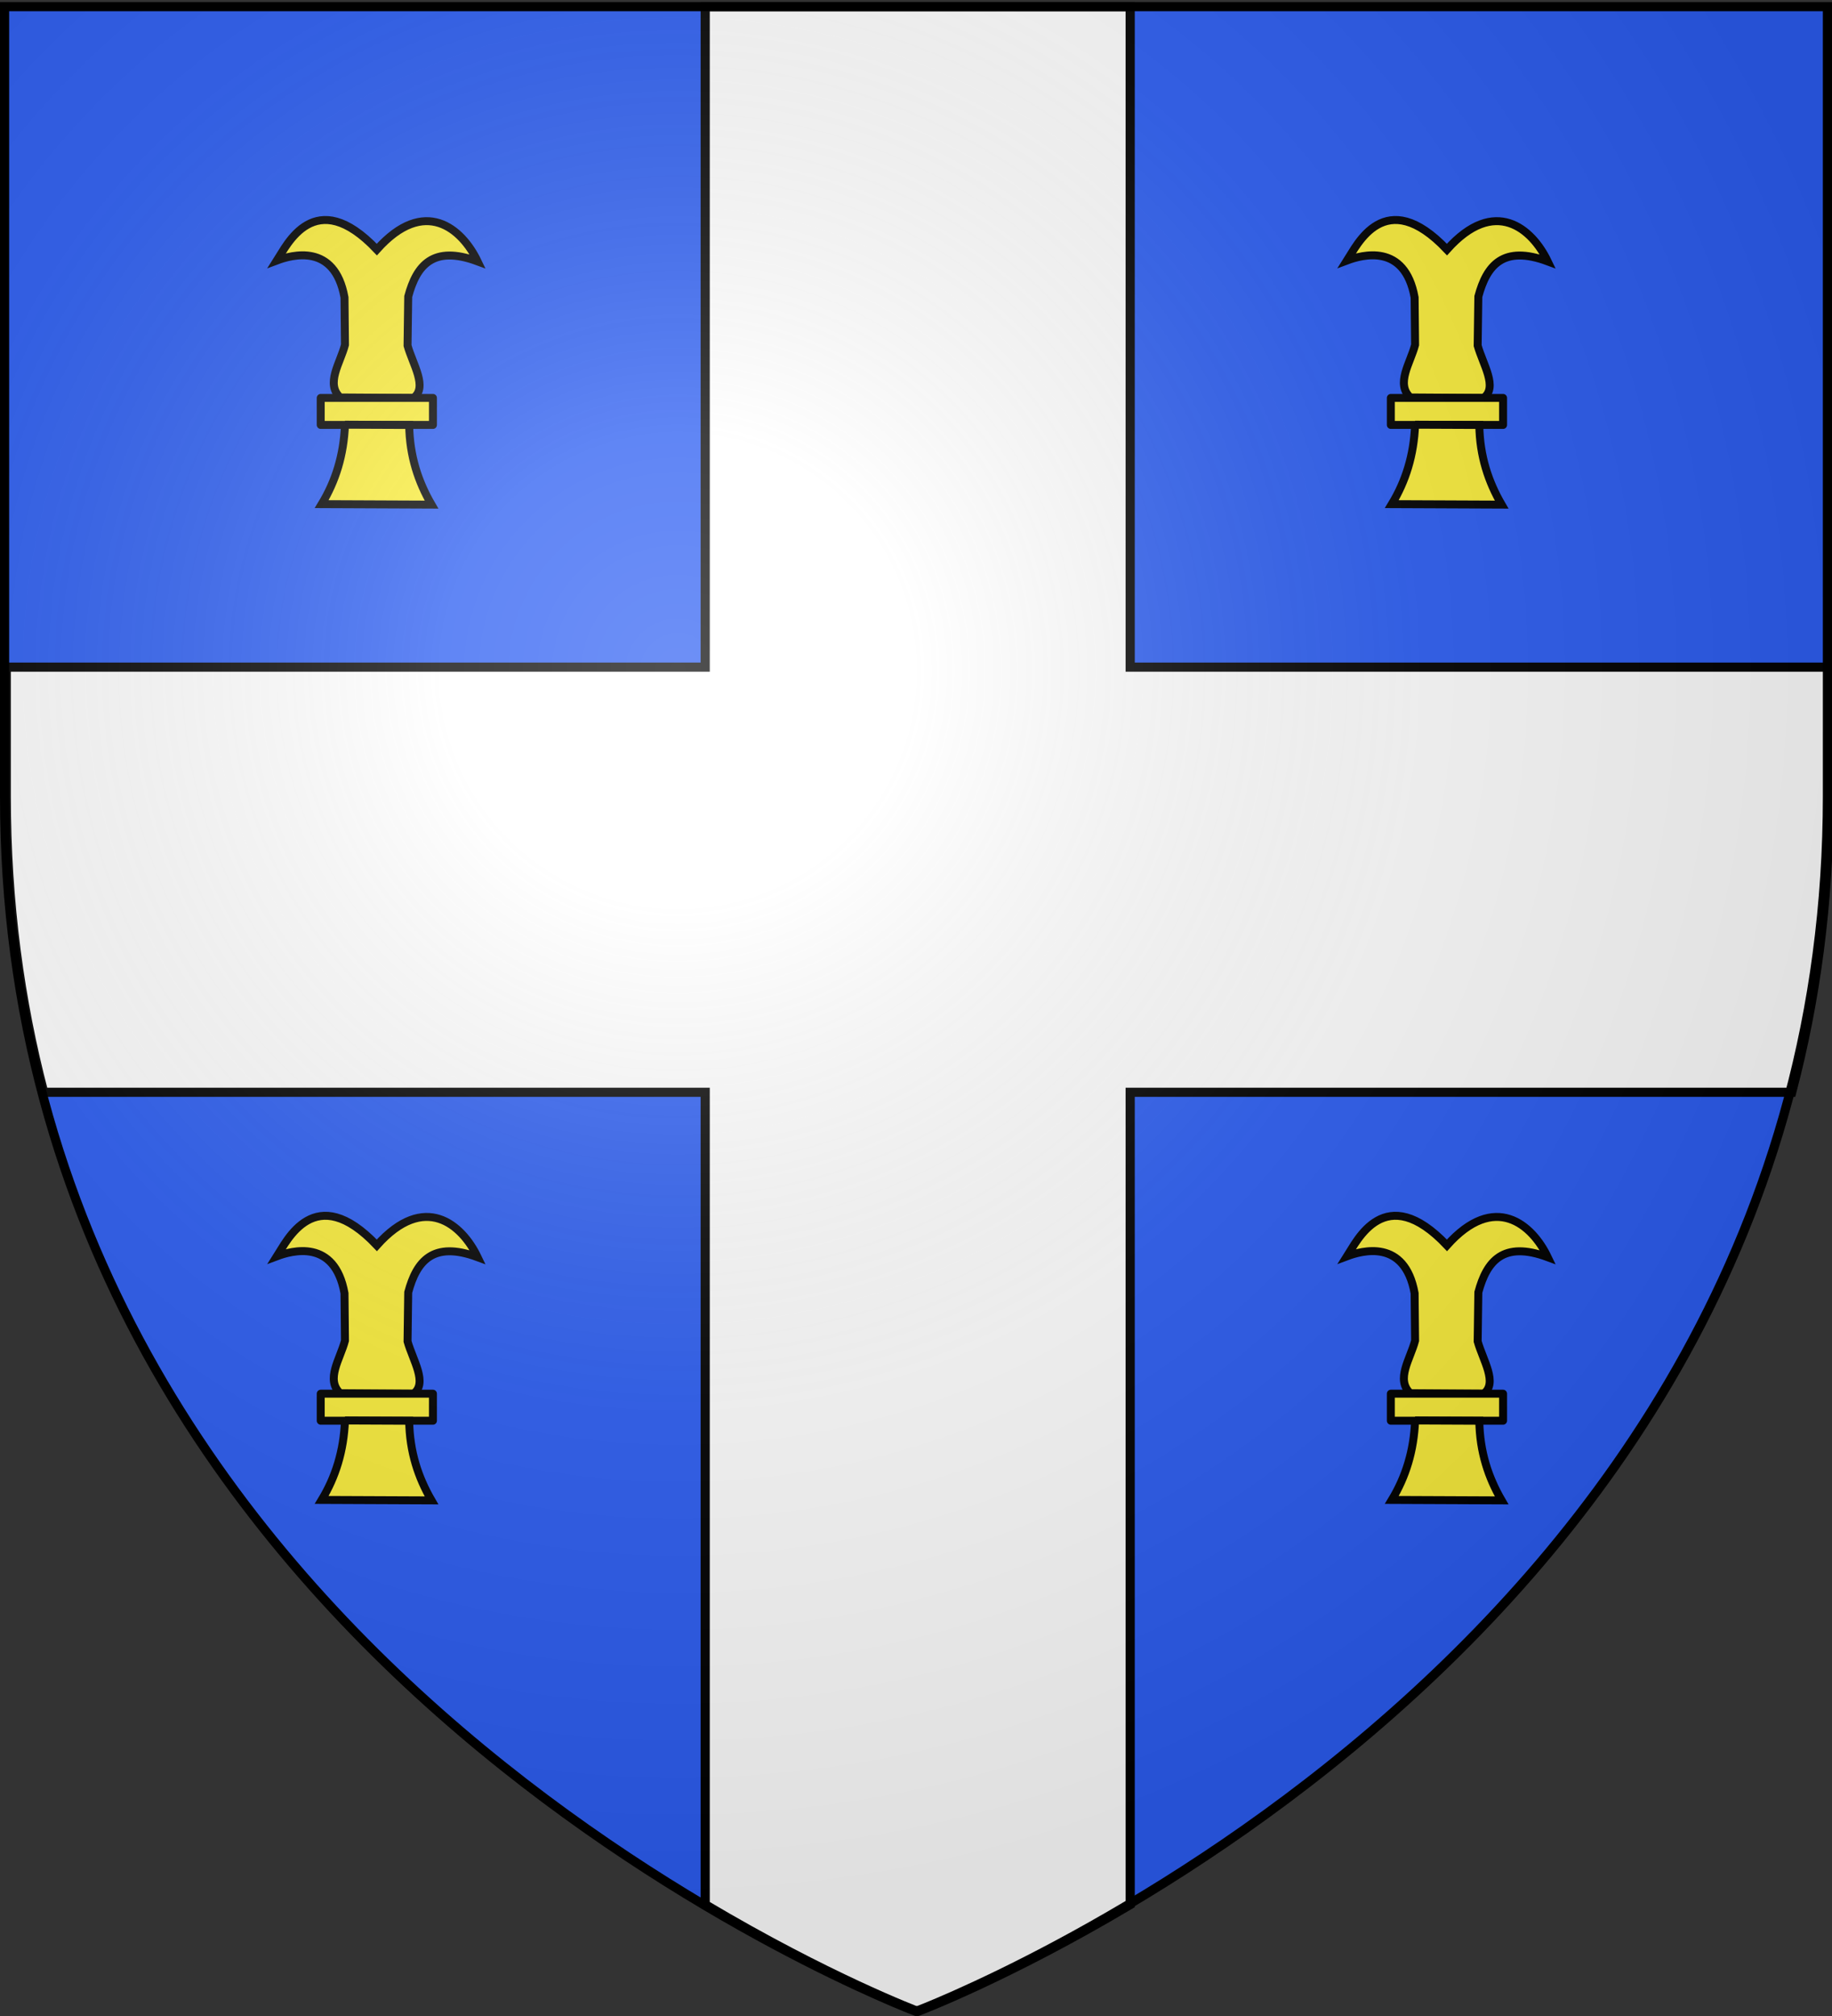
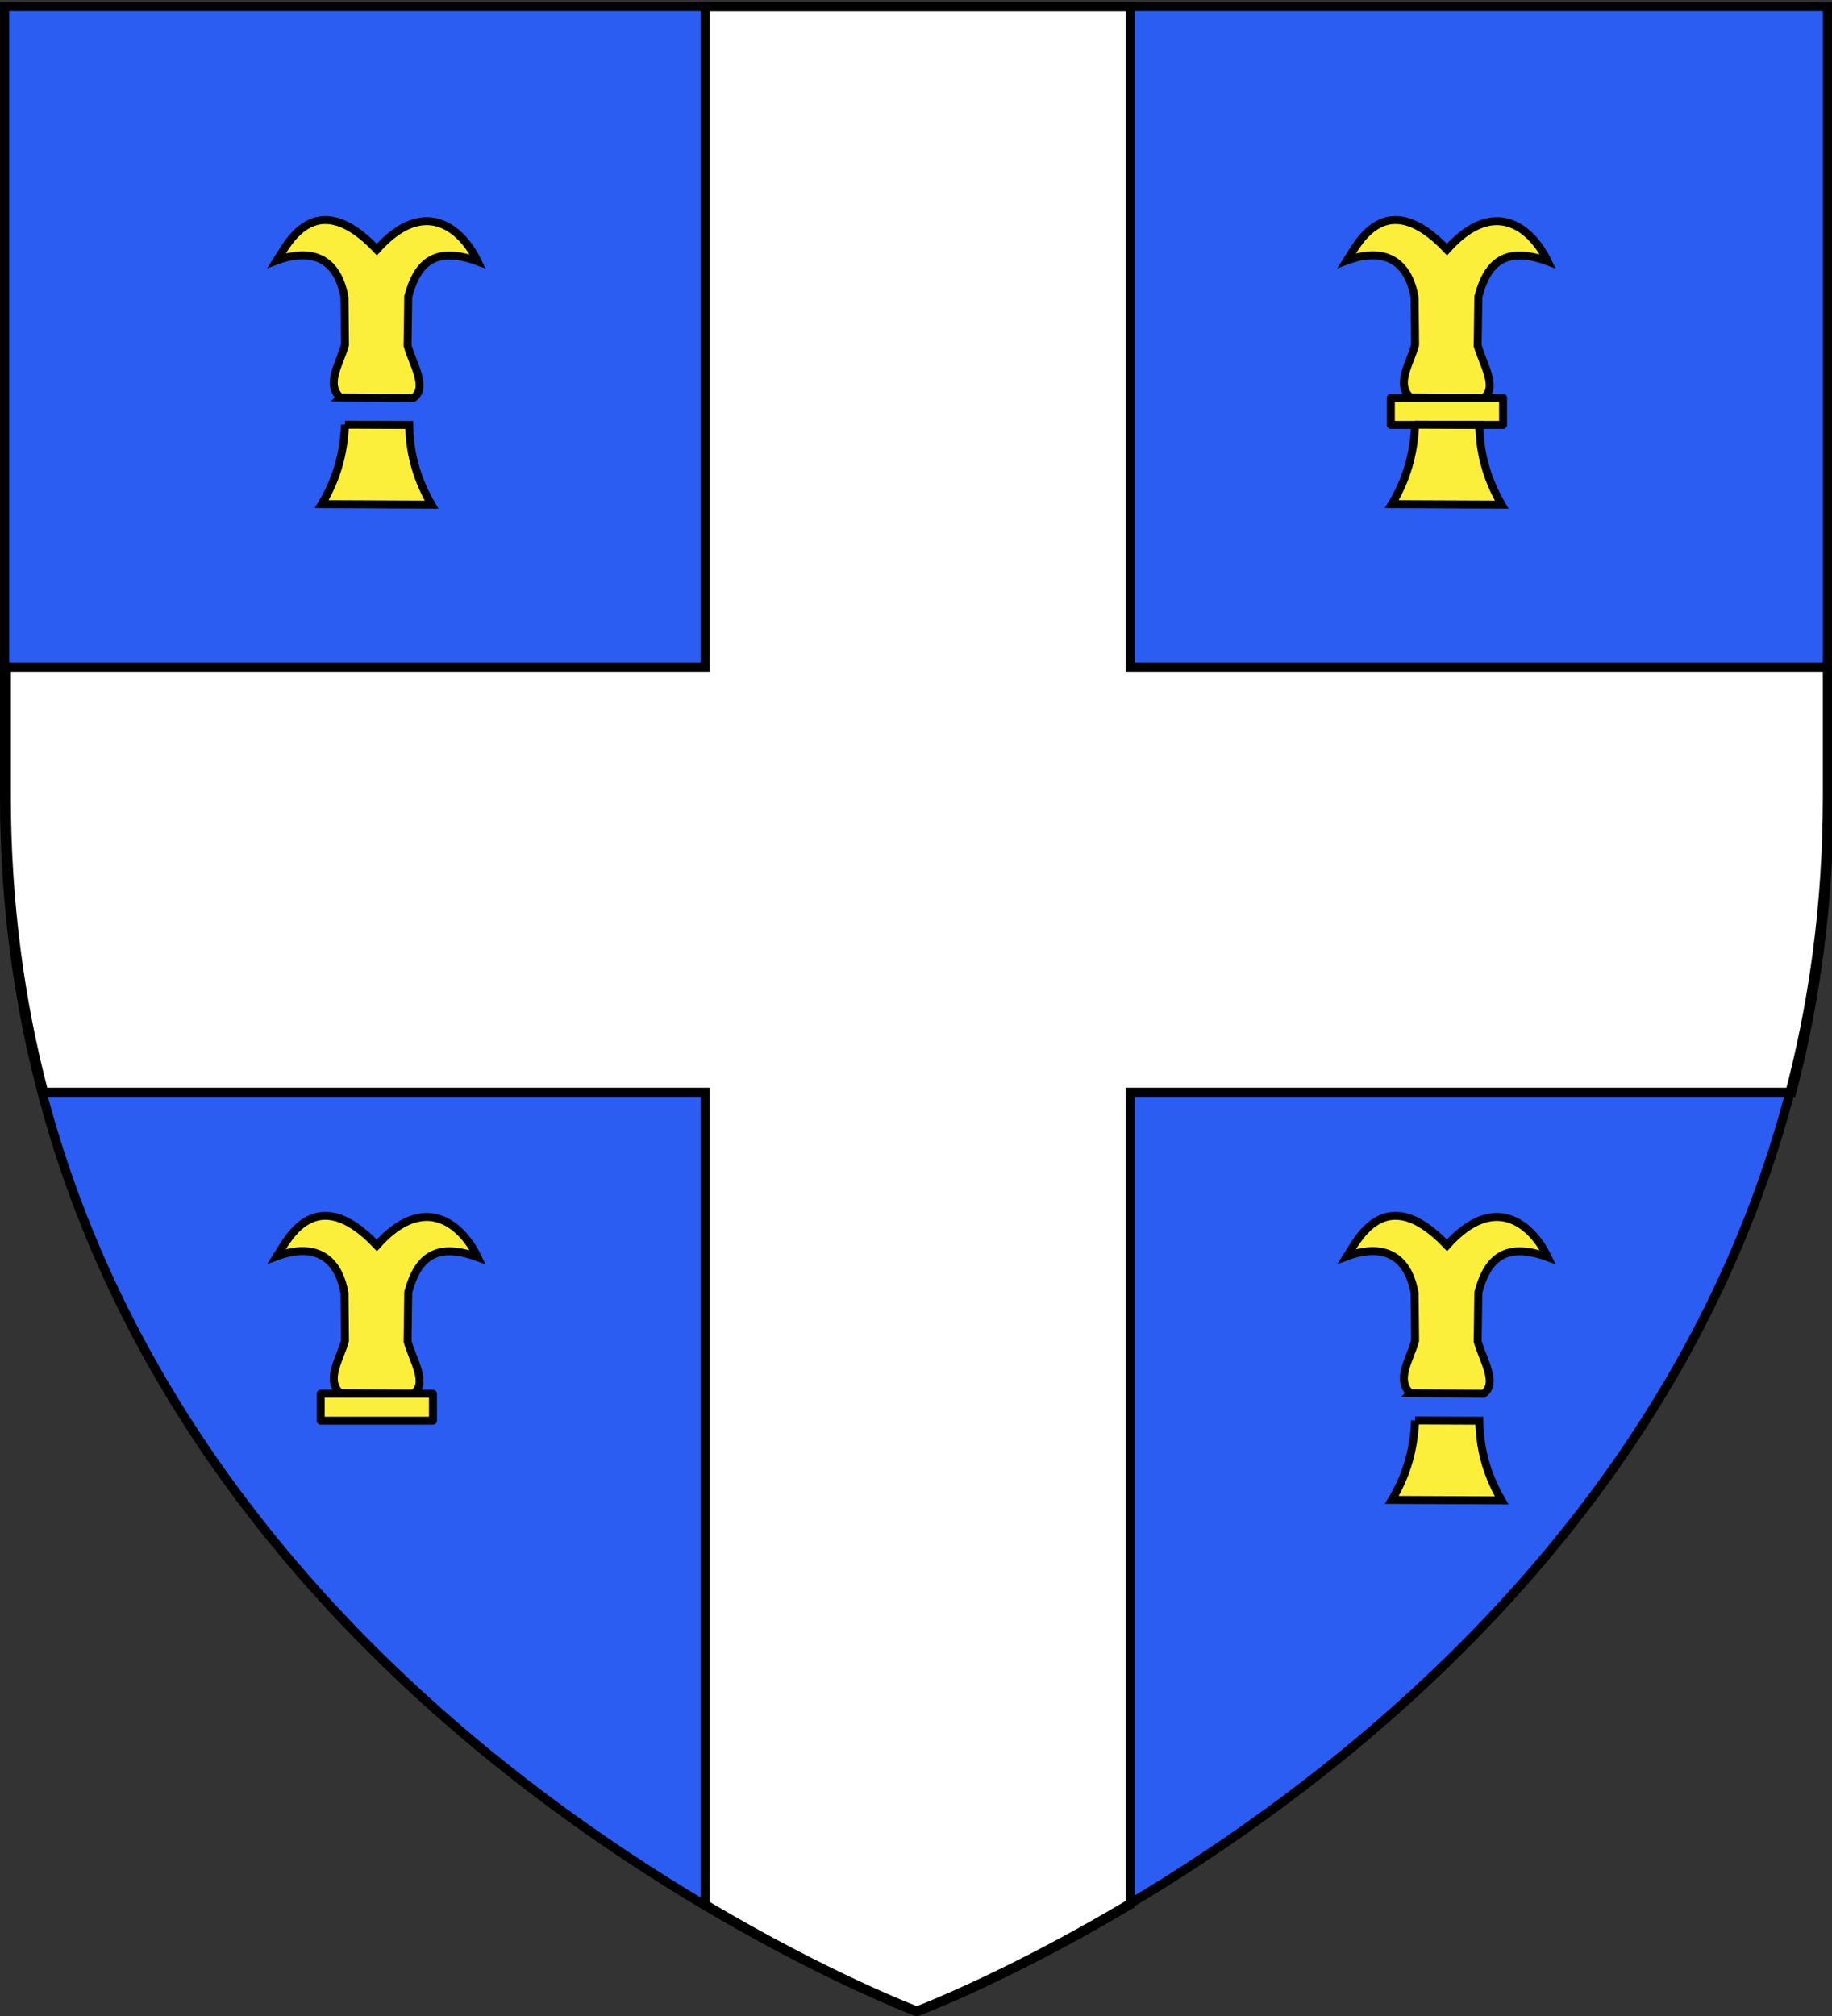
<svg xmlns="http://www.w3.org/2000/svg" xmlns:xlink="http://www.w3.org/1999/xlink" width="600" height="660" version="1.0">
  <rect width="100%" height="100%" fill="#333333" stroke="none" />
  <desc>Flag of Canton of Valais (Wallis)</desc>
  <defs>
    <radialGradient xlink:href="#b" id="c" cx="221.445" cy="226.331" r="300" fx="221.445" fy="226.331" gradientTransform="matrix(1.353 0 0 1.349 -77.63 -85.747)" gradientUnits="userSpaceOnUse" />
    <linearGradient id="b">
      <stop offset="0" style="stop-color:white;stop-opacity:.314" />
      <stop offset=".19" style="stop-color:white;stop-opacity:.251" />
      <stop offset=".6" style="stop-color:#6b6b6b;stop-opacity:.125" />
      <stop offset="1" style="stop-color:black;stop-opacity:.125" />
    </linearGradient>
  </defs>
  <g style="display:inline">
    <path d="M300 658.5s298.5-112.32 298.5-397.772V2.176H1.5v258.552C1.5 546.18 300 658.5 300 658.5" style="fill:#2b5df2;fill-opacity:1;fill-rule:evenodd;stroke:none;stroke-width:1px;stroke-linecap:butt;stroke-linejoin:miter;stroke-opacity:1" />
    <path d="M230.962 2.188v216.218H2.056v42.313c0 34.828 4.447 67.09 12.25 96.875h216.656V623.53c40.27 23.945 69.594 34.969 69.594 34.969s29.323-11.024 69.593-34.969V357.594h216.657c7.803-29.784 12.25-62.047 12.25-96.875v-42.313H370.149V2.188z" style="fill:#fff;fill-opacity:1;stroke:#000;stroke-width:3;stroke-miterlimit:4;stroke-dasharray:none;stroke-opacity:1" />
  </g>
  <g style="display:inline;fill:#fcef3c;fill-opacity:1;stroke:#000;stroke-width:5.618;stroke-miterlimit:4;stroke-dasharray:none;stroke-opacity:1">
    <path d="m-215.866 180.86 51.692.334c10.301-7.42-.516-23.785-4.167-36.93l.475-34.646c5.9-21.876 17.349-36.507 49.007-24.75-11.087-23.164-37.45-46.09-71.16-8.362-43.811-46.23-63.805-2.706-70.49 7.692 10.422-3.91 40.703-12.505 47.664 26.089l.336 33.447c-3.353 12.899-13.881 27.48-3.357 37.126z" style="color:#000;display:inline;overflow:visible;visibility:visible;opacity:1;fill:#fcef3c;fill-opacity:1;fill-rule:evenodd;stroke:#000;stroke-width:5.618;stroke-linecap:butt;stroke-linejoin:miter;stroke-miterlimit:4;stroke-dasharray:none;stroke-dashoffset:0;stroke-opacity:1;marker:none;marker-start:none;marker-mid:none;marker-end:none" transform="matrix(.464 0 0 .464 562.063 46.207)" />
    <path d="M-229.628 181.173h79.217v19.065h-79.217z" style="opacity:1;fill:#fcef3c;fill-opacity:1;stroke:#000;stroke-width:5.618;stroke-linecap:butt;stroke-linejoin:round;stroke-miterlimit:4;stroke-dasharray:none;stroke-opacity:1" transform="matrix(.464 0 0 .464 562.063 46.207)" />
    <path d="m-212.51 200.063 45.315.196c.328 22.17 6.518 40.25 15.777 56.19l-77.539-.334c9.822-16.247 15.575-34.454 16.448-56.052z" style="color:#000;display:inline;overflow:visible;visibility:visible;opacity:1;fill:#fcef3c;fill-opacity:1;fill-rule:evenodd;stroke:#000;stroke-width:5.618;stroke-linecap:butt;stroke-linejoin:miter;stroke-miterlimit:4;stroke-dasharray:none;stroke-dashoffset:0;stroke-opacity:1;marker:none;marker-start:none;marker-mid:none;marker-end:none" transform="matrix(.464 0 0 .464 562.063 46.207)" />
  </g>
  <g style="display:inline;fill:#fcef3c;fill-opacity:1;stroke:#000;stroke-width:5.618;stroke-miterlimit:4;stroke-dasharray:none;stroke-opacity:1">
    <path d="m-215.866 180.86 51.692.334c10.301-7.42-.516-23.785-4.167-36.93l.475-34.646c5.9-21.876 17.349-36.507 49.007-24.75-11.087-23.164-37.45-46.09-71.16-8.362-43.811-46.23-63.805-2.706-70.49 7.692 10.422-3.91 40.703-12.505 47.664 26.089l.336 33.447c-3.353 12.899-13.881 27.48-3.357 37.126z" style="color:#000;display:inline;overflow:visible;visibility:visible;opacity:1;fill:#fcef3c;fill-opacity:1;fill-rule:evenodd;stroke:#000;stroke-width:5.618;stroke-linecap:butt;stroke-linejoin:miter;stroke-miterlimit:4;stroke-dasharray:none;stroke-dashoffset:0;stroke-opacity:1;marker:none;marker-start:none;marker-mid:none;marker-end:none" transform="matrix(.464 0 0 .464 211.587 46.207)" />
-     <path d="M-229.628 181.173h79.217v19.065h-79.217z" style="opacity:1;fill:#fcef3c;fill-opacity:1;stroke:#000;stroke-width:5.618;stroke-linecap:butt;stroke-linejoin:round;stroke-miterlimit:4;stroke-dasharray:none;stroke-opacity:1" transform="matrix(.464 0 0 .464 211.587 46.207)" />
    <path d="m-212.51 200.063 45.315.196c.328 22.17 6.518 40.25 15.777 56.19l-77.539-.334c9.822-16.247 15.575-34.454 16.448-56.052z" style="color:#000;display:inline;overflow:visible;visibility:visible;opacity:1;fill:#fcef3c;fill-opacity:1;fill-rule:evenodd;stroke:#000;stroke-width:5.618;stroke-linecap:butt;stroke-linejoin:miter;stroke-miterlimit:4;stroke-dasharray:none;stroke-dashoffset:0;stroke-opacity:1;marker:none;marker-start:none;marker-mid:none;marker-end:none" transform="matrix(.464 0 0 .464 211.587 46.207)" />
  </g>
  <g style="display:inline;fill:#fcef3c;fill-opacity:1;stroke:#000;stroke-width:5.618;stroke-miterlimit:4;stroke-dasharray:none;stroke-opacity:1">
    <path d="m-215.866 180.86 51.692.334c10.301-7.42-.516-23.785-4.167-36.93l.475-34.646c5.9-21.876 17.349-36.507 49.007-24.75-11.087-23.164-37.45-46.09-71.16-8.362-43.811-46.23-63.805-2.706-70.49 7.692 10.422-3.91 40.703-12.505 47.664 26.089l.336 33.447c-3.353 12.899-13.881 27.48-3.357 37.126z" style="color:#000;display:inline;overflow:visible;visibility:visible;opacity:1;fill:#fcef3c;fill-opacity:1;fill-rule:evenodd;stroke:#000;stroke-width:5.618;stroke-linecap:butt;stroke-linejoin:miter;stroke-miterlimit:4;stroke-dasharray:none;stroke-dashoffset:0;stroke-opacity:1;marker:none;marker-start:none;marker-mid:none;marker-end:none" transform="matrix(.464 0 0 .464 562.063 372.207)" />
-     <path d="M-229.628 181.173h79.217v19.065h-79.217z" style="opacity:1;fill:#fcef3c;fill-opacity:1;stroke:#000;stroke-width:5.618;stroke-linecap:butt;stroke-linejoin:round;stroke-miterlimit:4;stroke-dasharray:none;stroke-opacity:1" transform="matrix(.464 0 0 .464 562.063 372.207)" />
    <path d="m-212.51 200.063 45.315.196c.328 22.17 6.518 40.25 15.777 56.19l-77.539-.334c9.822-16.247 15.575-34.454 16.448-56.052z" style="color:#000;display:inline;overflow:visible;visibility:visible;opacity:1;fill:#fcef3c;fill-opacity:1;fill-rule:evenodd;stroke:#000;stroke-width:5.618;stroke-linecap:butt;stroke-linejoin:miter;stroke-miterlimit:4;stroke-dasharray:none;stroke-dashoffset:0;stroke-opacity:1;marker:none;marker-start:none;marker-mid:none;marker-end:none" transform="matrix(.464 0 0 .464 562.063 372.207)" />
  </g>
  <g style="display:inline;fill:#fcef3c;fill-opacity:1;stroke:#000;stroke-width:5.618;stroke-miterlimit:4;stroke-dasharray:none;stroke-opacity:1">
    <path d="m-215.866 180.86 51.692.334c10.301-7.42-.516-23.785-4.167-36.93l.475-34.646c5.9-21.876 17.349-36.507 49.007-24.75-11.087-23.164-37.45-46.09-71.16-8.362-43.811-46.23-63.805-2.706-70.49 7.692 10.422-3.91 40.703-12.505 47.664 26.089l.336 33.447c-3.353 12.899-13.881 27.48-3.357 37.126z" style="color:#000;display:inline;overflow:visible;visibility:visible;opacity:1;fill:#fcef3c;fill-opacity:1;fill-rule:evenodd;stroke:#000;stroke-width:5.618;stroke-linecap:butt;stroke-linejoin:miter;stroke-miterlimit:4;stroke-dasharray:none;stroke-dashoffset:0;stroke-opacity:1;marker:none;marker-start:none;marker-mid:none;marker-end:none" transform="matrix(.464 0 0 .464 211.587 372.207)" />
    <path d="M-229.628 181.173h79.217v19.065h-79.217z" style="opacity:1;fill:#fcef3c;fill-opacity:1;stroke:#000;stroke-width:5.618;stroke-linecap:butt;stroke-linejoin:round;stroke-miterlimit:4;stroke-dasharray:none;stroke-opacity:1" transform="matrix(.464 0 0 .464 211.587 372.207)" />
-     <path d="m-212.51 200.063 45.315.196c.328 22.17 6.518 40.25 15.777 56.19l-77.539-.334c9.822-16.247 15.575-34.454 16.448-56.052z" style="color:#000;display:inline;overflow:visible;visibility:visible;opacity:1;fill:#fcef3c;fill-opacity:1;fill-rule:evenodd;stroke:#000;stroke-width:5.618;stroke-linecap:butt;stroke-linejoin:miter;stroke-miterlimit:4;stroke-dasharray:none;stroke-dashoffset:0;stroke-opacity:1;marker:none;marker-start:none;marker-mid:none;marker-end:none" transform="matrix(.464 0 0 .464 211.587 372.207)" />
  </g>
-   <path d="M300 658.5s298.5-112.32 298.5-397.772V2.176H1.5v258.552C1.5 546.18 300 658.5 300 658.5" style="opacity:1;fill:url(#c);fill-opacity:1;fill-rule:evenodd;stroke:none;stroke-width:1px;stroke-linecap:butt;stroke-linejoin:miter;stroke-opacity:1" />
  <path d="M300 658.5S1.5 546.18 1.5 260.728V2.176h597v258.552C598.5 546.18 300 658.5 300 658.5z" style="opacity:1;fill:none;fill-opacity:1;fill-rule:evenodd;stroke:#000;stroke-width:3;stroke-linecap:butt;stroke-linejoin:miter;stroke-miterlimit:4;stroke-dasharray:none;stroke-opacity:1" />
</svg>